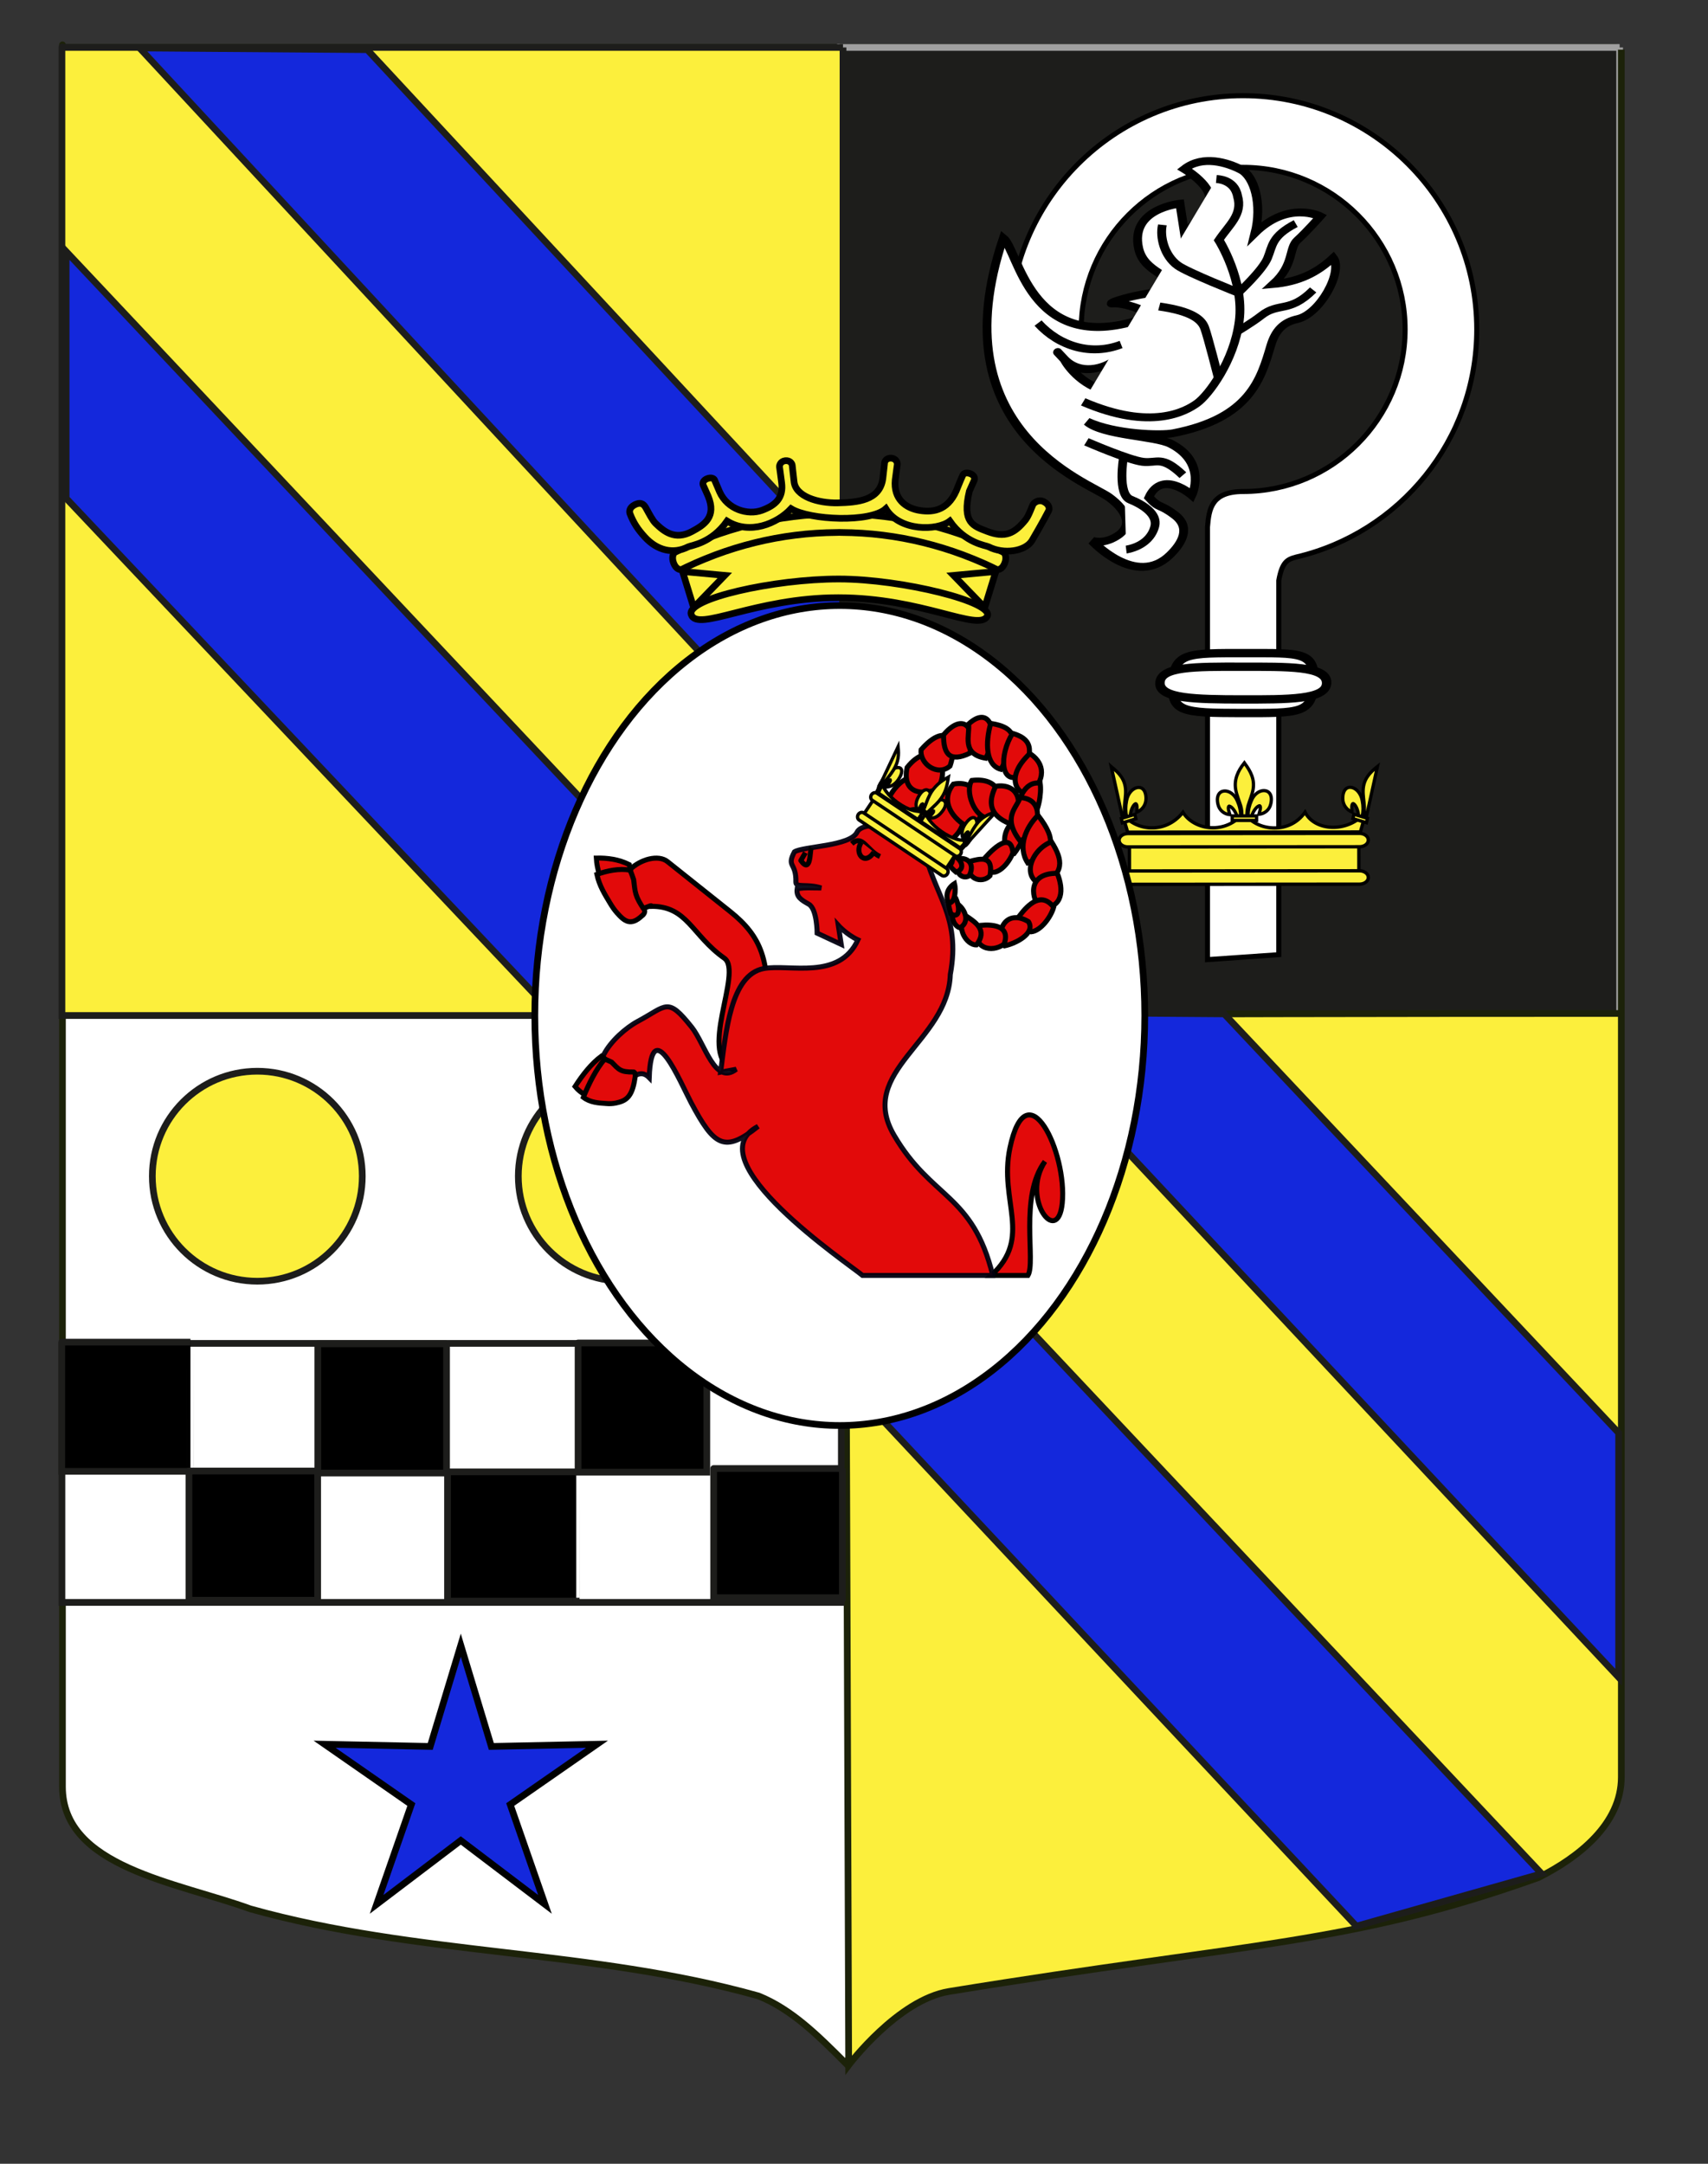
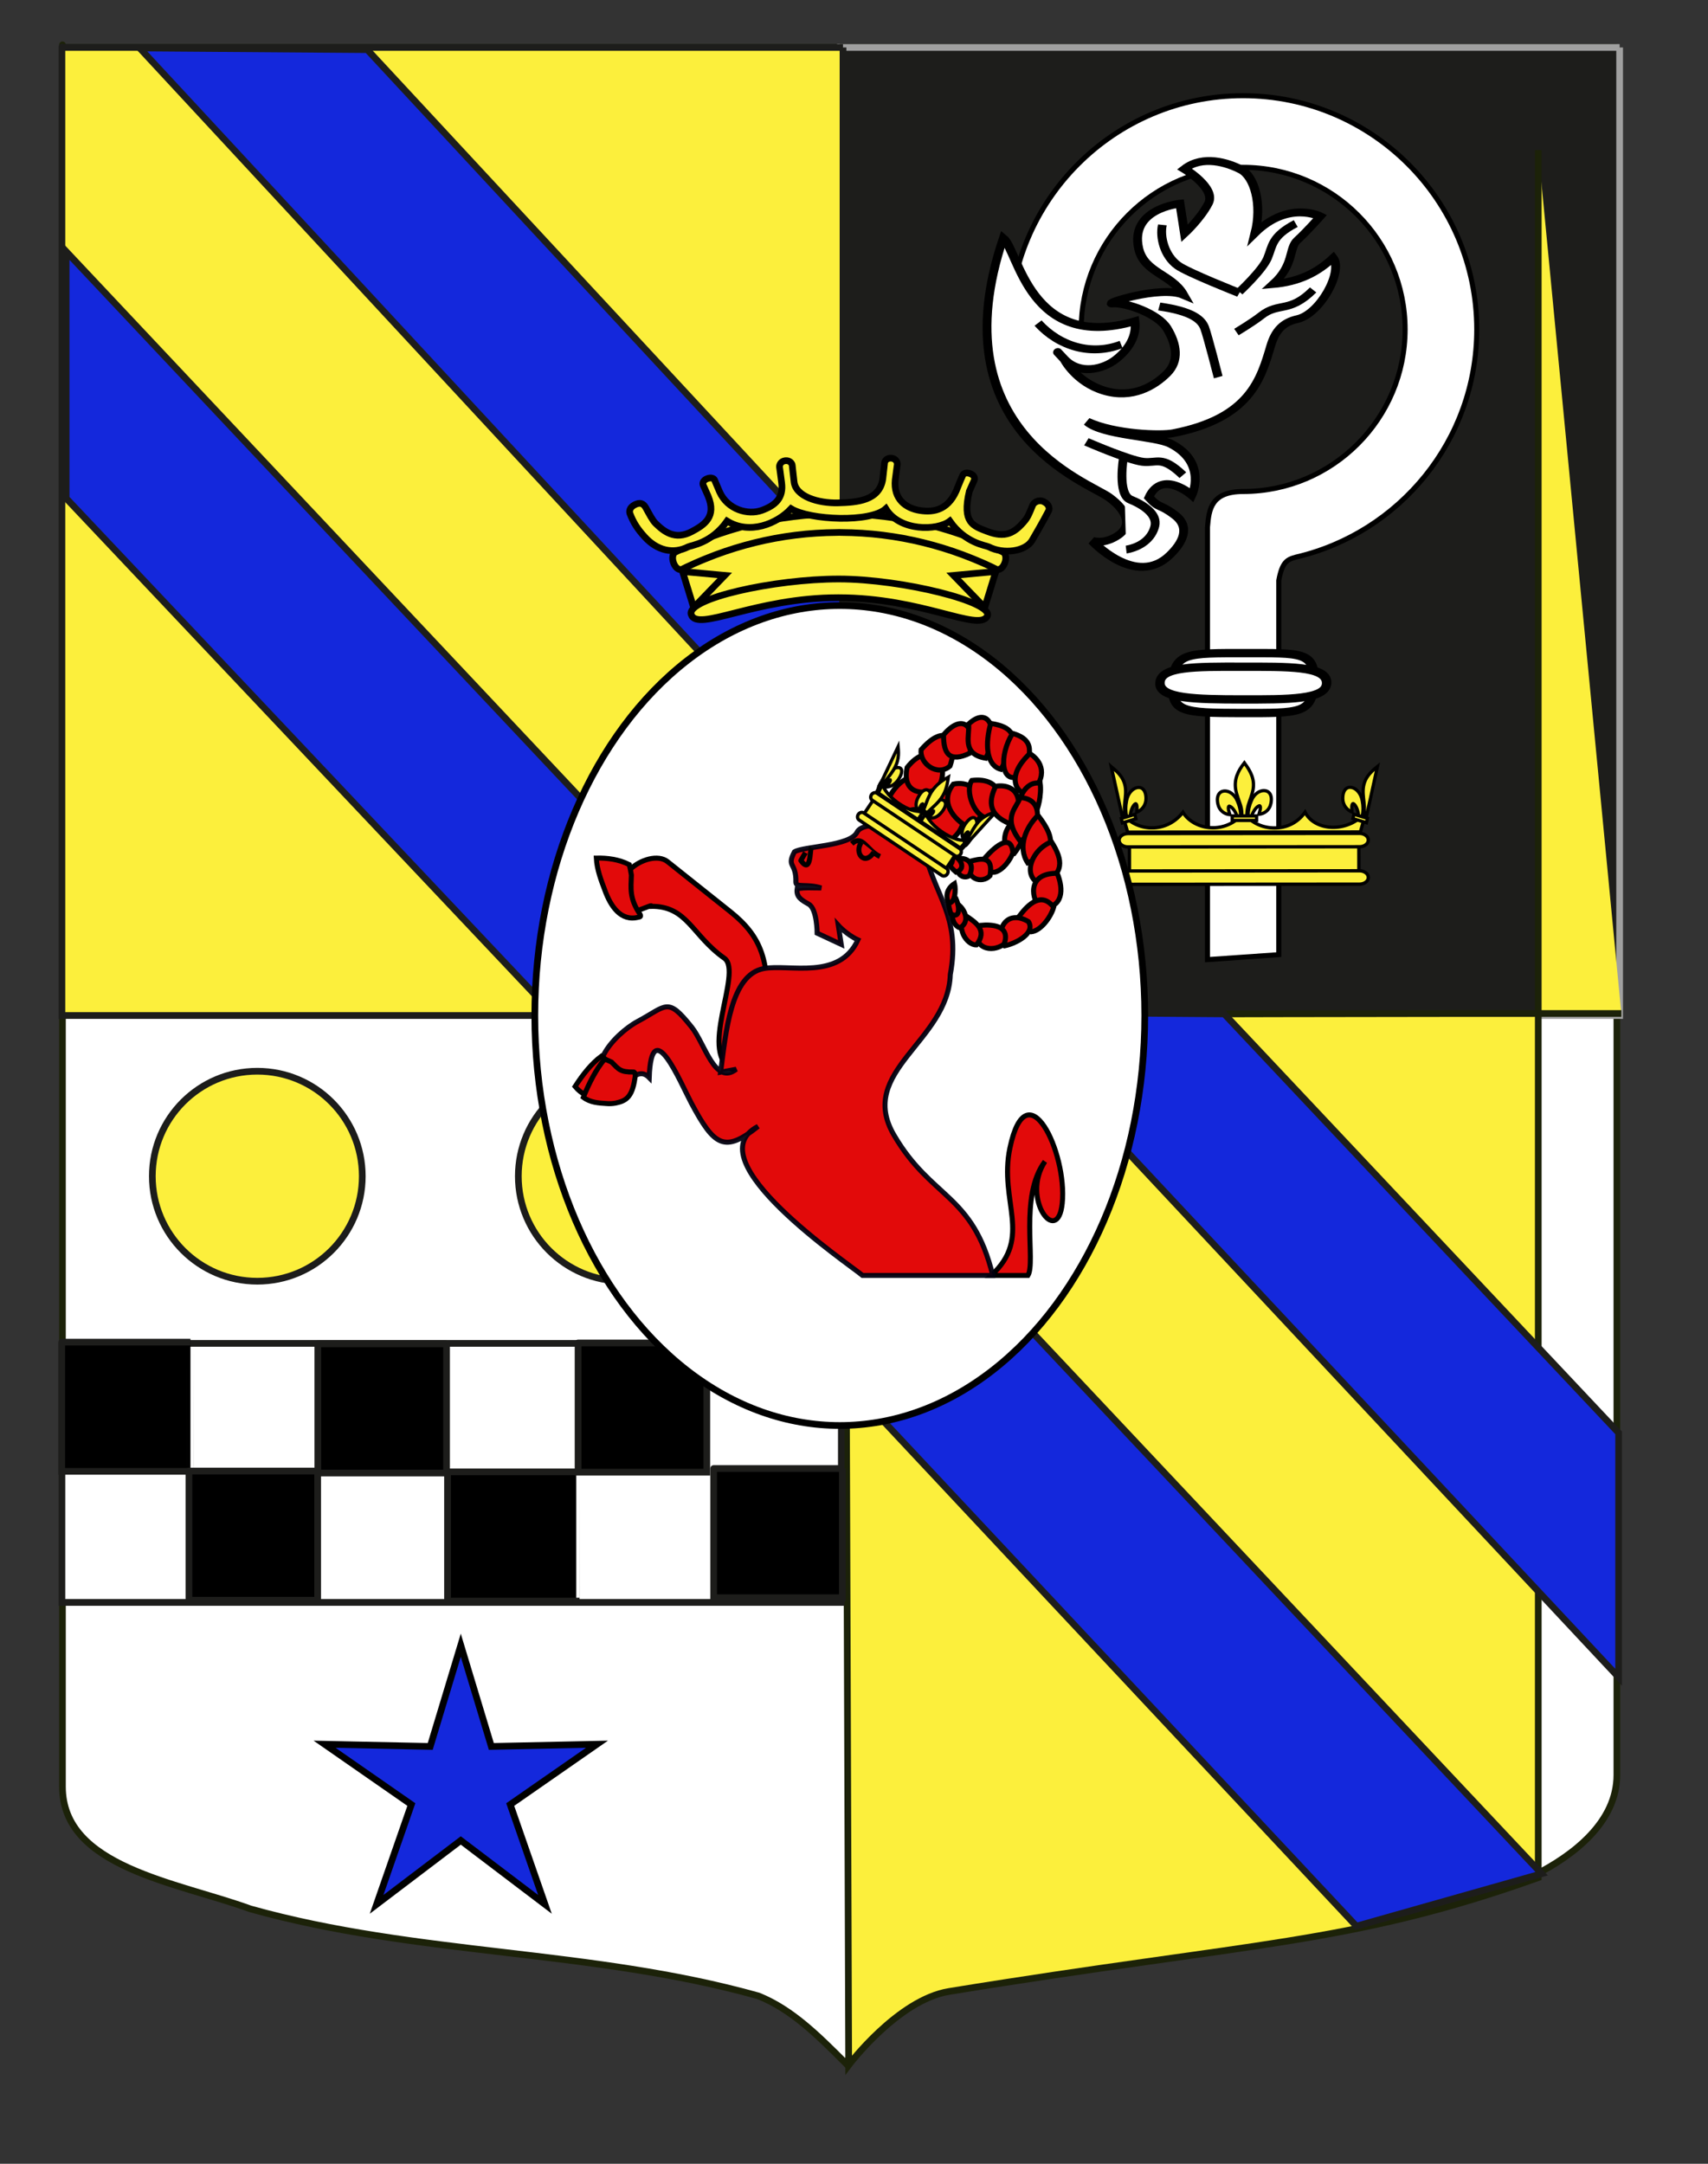
<svg xmlns="http://www.w3.org/2000/svg" xmlns:ns1="http://sodipodi.sourceforge.net/DTD/sodipodi-0.dtd" xmlns:ns2="http://www.inkscape.org/namespaces/inkscape" version="1.1" id="svg2" ns1:docname="Blason_Nassau-Siegen.svg" ns2:version="0.45+0.46pre0+devel" ns1:docbase="C:\Documents and Settings\Jimmy\Mes documents\H‚Äö√†√∂¬¨¬©raldique\R‚Äö√†√∂¬¨¬©alisations Perso" ns1:version="0.32" ns2:output_extension="org.inkscape.output.svg.inkscape" x="0px" y="0px" width="255.118px" height="323.15px" viewBox="0 0 255.118 323.15" enable-background="new 0 0 255.118 323.15" xml:space="preserve">
  <rect x="0" y="0" width="255.118" height="323.15" fill="#333333" stroke="none" />
  <path id="Quartier_4" fill="#FFFFFF" stroke="#1C2209" stroke-width="0.996" d="M241.506,7.085c-77.891,0-154.286,0-232.176,0  c0-3.417,0,10.083,0,259.747c0,12.043,17.073,14.25,28.06,18.25c24.965,7,50.928,6,75.892,13c4.993,2,8.987,6,12.981,10  c3.995-5,8.989-9,14.979-11c29.957-7,59.914-7,87.875-17c5.99-3,12.389-8,12.389-15C241.506,241.541,241.506,143.46,241.506,7.085" />
  <path id="Quartier1_9_" fill="#1D1D1B" stroke="#A0A0A0" stroke-width="1.004" d="M241.92,7.086c-39.142,0-77.528,0-116.669,0  c0-3.424,0,144.578,0,144.578H241.92C241.92,151.664,241.92,143.774,241.92,7.086" />
  <g id="Crosse">
    <path id="rect17044" fill="#FFFFFF" stroke="#000000" stroke-width="0.75" d="M185.67,14.29c-19.264,0-34.879,15.646-34.879,34.908   c0,0.396,0.013,0.788,0.025,1.183h10.7c-0.021-0.394-0.026-0.782-0.026-1.183c0-13.36,10.817-24.207,24.18-24.207   c13.359,0,24.207,10.847,24.207,24.207S199.03,73.405,185.67,73.405c-4.737,0.016-5.094,2.62-5.31,5.309v64.602l10.646-0.742   V86.694c0.502-2.774,1.267-3.142,2.568-3.494c15.459-3.588,27.002-17.458,27.002-34.001C220.577,29.935,204.933,14.29,185.67,14.29   z" />
    <g id="g18799" transform="matrix(1.872,3.0073502e-3,-0.136,1.661,187.594,-0.706)">
      <path id="path17922" fill="#FFFFFF" stroke="#000000" stroke-width="0.75" d="M9.112,61.836c0.061,2.729-0.881,2.694-5.63,2.694    c-4.669,0-5.559-0.103-5.63-2.693c-0.073-2.732,0.967-2.693,5.629-2.694C7.884,59.142,9.045,58.965,9.112,61.836z" />
      <path id="path17919" fill="#FFFFFF" stroke="#000000" stroke-width="0.75" d="M10.133,61.834c0.056,1.489-2.995,1.471-6.665,1.472    c-3.671,0.001-6.567-0.055-6.635-1.468c-0.071-1.492,2.72-1.471,6.39-1.472C6.893,60.366,10.071,60.268,10.133,61.834z" />
    </g>
    <g id="g17018" transform="matrix(1.761,-0.134,-6.6468728e-3,1.572,173.956,-8.693)">
      <path id="path11679" fill="#FFFFFF" stroke="#000000" stroke-width="0.75" d="M-4.528,52.381c1.755,1.579,1.933,2.996,0.707,3.749    s-2.125,0.267-2.125,0.267s3.706,4.823,6.597,1.933c1.077-1.077,1.791-2.495,0.433-3.765c-1.358-1.269-1.286-0.661-2.22-1.887    c1.096-2.596,3.653,0.111,3.653,0.111s1.305-2.996-1.819-5.041C-0.619,46.884-5,46.492-6.404,45.042    c2.308,1.4,6.209,1.867,7.28,1.726c6.548-0.861,7.452-4.545,8.278-7.63c0.374-1.388,1.028-2.123,2.229-2.317    c1.951-0.316,3.909-4.234,3.023-5.562c-1.316,1.262-2.829,2.025-5.075,2.053c1.814-1.698,1.291-3.306,2.043-4    c0.753-0.694,1.927-2.084,1.927-2.084s-2.699-1.781-5.533,1.115c0.62-2.715-0.072-5.393-1.211-6.147    c-1.152-0.762-3.249-1.677-4.798-0.475c0,0,2.717,2.053,2.053,3.456c-0.664,1.402-2.015,2.689-2.015,2.689L1.392,25    c0,0-4.278,0.092-3.482,3.975c0.477,2.328,2.808,2.665,3.81,4.697c-1.934-1.078-7.047,0.337-5.97,0.322    c1.078-0.015,3.816,1.272,4.596,2.768c0.83,1.592,1.067,3.193,0.005,4.285c-1.062,1.092-2.911,2.194-5.317,1.176    c-2.405-1.018-3.408-3.291-3.408-3.291s-1.284-1.638,0,0c1.283,1.638,3.276,1.269,4.369,0.413    c1.092-0.856,1.792-2.065,1.621-3.502c-8.959,2.156-9.889-7.547-11.205-8.835C-19.03,44.837-6.286,50.803-4.528,52.381z" />
      <g id="g17008">
-         <path id="path15234" fill="#FFFFFF" stroke="#000000" stroke-width="0.75" d="M-6.744,43.134c5.785,3.281,8.72,1.641,9.67,0.95     c0.95-0.69,3.109-3.712,3.541-7.512c0.432-3.799-1.757-7.838-1.757-7.838c0.862-1.376,2.034-2.248,1.569-4.036     c-0.277-1.652-1.807-1.778-1.807-1.778" />
        <path id="path15236" fill="#FFFFFF" stroke="#000000" stroke-width="0.75" d="M-0.088,26.887c-0.223,1.1,0.157,2.922,1.313,3.964     c0.828,0.747,5.238,3.067,5.238,3.067" />
        <path id="path15238" fill="#FFFFFF" stroke="#000000" stroke-width="0.75" d="M11.224,27.727     c-2.073,1.036-1.95,1.963-2.381,3.086c-0.432,1.122-2.376,2.989-2.376,2.989" />
        <path id="path15240" fill="#FFFFFF" stroke="#000000" stroke-width="0.75" d="M12.726,34.16     c-2.003,2.072-2.929,0.881-4.399,2.066c-0.704,0.567-2.095,1.382-2.095,1.382" />
        <path id="path15242" fill="#FFFFFF" stroke="#000000" stroke-width="0.75" d="M-0.325,34.622c2.85,0.691,3.599,1.579,3.859,2.356     c0.259,0.777,1.169,4.783,1.169,4.783" />
        <path id="path16124" fill="#FFFFFF" stroke="#000000" stroke-width="0.75" d="M-10.603,35.32     c1.831,2.392,4.533,3.507,7.053,2.634" />
        <path id="path16126" fill="#FFFFFF" stroke="#000000" stroke-width="0.75" d="M1.74,50.82c-1.814-2.073-2.182-1.296-3.391-1.555     c-1.208-0.258-4.808-2.315-4.808-2.315" />
        <path id="path16128" fill="#FFFFFF" stroke="#000000" stroke-width="0.75" d="M-3.043,57.482c1.26-0.141,2.16-0.871,2.418-1.993     c0.258-1.122-0.959-2.125-2.082-2.729c-1.122-0.604-0.601-4.041-0.601-4.041" />
      </g>
    </g>
  </g>
-   <path id="Fond_ecu_1_" fill="#FCEF3C" stroke="#1C2209" d="M242.172,151.357c-78,0-115.944,0.309-115.944,0.309l0.537,156.749  c0,0,7.338-9.752,15.001-11c45.453-7.401,60-7,88-17c6-3,12.406-8,12.406-15c0-23.541,0-121.622,0-257.997" />
+   <path id="Fond_ecu_1_" fill="#FCEF3C" stroke="#1C2209" d="M242.172,151.357c-78,0-115.944,0.309-115.944,0.309l0.537,156.749  c0,0,7.338-9.752,15.001-11c45.453-7.401,60-7,88-17c0-23.541,0-121.622,0-257.997" />
  <path id="Quartier1_1_" fill="#FCEF3C" stroke="#1D1D1B" stroke-width="1.004" d="M125.918,7.086c-39.141,0-77.528,0-116.668,0  c0-3.424,0,144.578,0,144.578h116.668C125.918,151.664,125.918,143.774,125.918,7.086" />
  <g>
    <path id="Quartier1_2_" fill="#FFFFFF" stroke="#1D1D1B" stroke-width="1.004" d="M125.669,200.629c-39.057,0-77.363,0-116.419,0   c0-0.916,0,38.685,0,38.685h116.419C125.669,239.312,125.669,237.199,125.669,200.629" />
    <path id="Quartier1_3_" stroke="#1D1D1B" stroke-width="1.004" d="M28.448,200.444c-6.449,0-12.777,0-19.227,0   c0-0.457,0,19.295,0,19.295h19.227C28.448,219.739,28.448,218.685,28.448,200.444" />
    <path id="Quartier1_4_" stroke="#1D1D1B" stroke-width="1.004" d="M47.448,219.694c-6.449,0-12.777,0-19.227,0   c0-0.457,0,19.295,0,19.295h19.227C47.448,238.989,47.448,237.935,47.448,219.694" />
    <path id="Quartier1_5_" stroke="#1D1D1B" stroke-width="1.004" d="M66.698,200.694c-6.449,0-12.777,0-19.227,0   c0-0.457,0,19.295,0,19.295h19.227C66.698,219.989,66.698,218.935,66.698,200.694" />
    <path id="Quartier1_6_" stroke="#1D1D1B" stroke-width="1.004" d="M86.073,219.819c-6.449,0-12.777,0-19.227,0   c0-0.457,0,19.295,0,19.295h19.227C86.073,239.114,86.073,238.06,86.073,219.819" />
    <path id="Quartier1_7_" stroke="#1D1D1B" stroke-width="1.004" d="M105.573,200.569c-6.449,0-12.777,0-19.227,0   c0-0.457,0,19.295,0,19.295h19.227C105.573,219.864,105.573,218.81,105.573,200.569" />
    <path id="Quartier1_8_" stroke="#1D1D1B" stroke-width="1.004" d="M125.823,219.319c-6.449,0-12.777,0-19.227,0   c0-0.457,0,19.295,0,19.295h19.227C125.823,238.614,125.823,237.56,125.823,219.319" />
  </g>
  <polygon fill="#1428DC" stroke="#1D1D1B" points="9.879,74.416 82.851,151.666 117.267,151.666 9.879,37.555 " />
  <polygon fill="#1428DC" stroke="#1D1D1B" points="20.851,7.166 125.851,120.416 125.851,83.916 54.851,7.416 " />
  <polygon fill="#1428DC" stroke="#1D1D1B" points="125.879,205.746 202.604,287.664 230.27,279.83 125.879,168.887 " />
  <polygon fill="#1428DC" stroke="#1D1D1B" points="148.852,151.166 241.77,250.497 241.77,213.997 182.852,151.416 " />
  <g id="Couronne_2">
    <path id="path4084_1_" fill="#FCEF3C" stroke="#000000" stroke-width="0.5" stroke-linecap="round" stroke-linejoin="round" d="   M202.972,130.604l-34.269,0.023l-0.002-4.44l34.268-0.025L202.972,130.604z" />
    <path id="path7201_2_" ns1:nodetypes="cccccccc" fill="#FCEF3C" stroke="#000000" stroke-width="0.5" d="M168.433,124.279   l34.759-0.026l0.854-2.962c-2.78,3.206-7.711,2.83-9.115,0.007c-2.465,3.551-7.588,2.706-9.119,0.008   c-2.691,3.471-7.497,2.681-9.119,0.009c-2.727,3.49-7.471,2.679-9.12,0.006L168.433,124.279z" />
    <g id="g4240_2_" transform="matrix(0.976,0,0,0.976,2.009,1.301)">
      <path id="path8660_2_" fill="#FCEF3C" stroke="#000000" stroke-width="0.5" d="M188.939,123.489    c0.016-0.834,0.194-1.604,0.527-2.341c0.875-2.114,3.549-2.063,2.962,0.518c-0.215,0.954-0.954,1.512-1.829,1.609    c0.062-0.251,0.41-1.138,0.128-1.311c-0.451,0.019-1.005,0.911-1.141,1.334c-0.02,0.063-0.012,0.133-0.036,0.193" />
      <path id="path8662_2_" fill="#FCEF3C" stroke="#000000" stroke-width="0.5" d="M187.825,123.546    c-0.018-0.837-0.194-1.607-0.53-2.34c-0.877-2.112-3.552-2.061-2.961,0.522c0.216,0.952,0.955,1.51,1.834,1.605    c-0.064-0.252-0.413-1.137-0.129-1.31c0.445,0.019,1.004,0.908,1.14,1.333c0.02,0.061,0.013,0.131,0.034,0.19" />
      <path id="path8664_2_" fill="#FCEF3C" stroke="#000000" stroke-width="0.5" d="M188.324,115.474    c-0.92,1.142-1.54,2.462-1.271,4.009c0.147,0.853,0.505,1.642,0.758,2.466c0.161,0.514,0.2,1.054,0.179,1.593h0.784    c-0.036-0.544,0.044-1.075,0.178-1.595c0.239-0.827,0.607-1.611,0.757-2.466c0.278-1.595-0.383-2.802-1.273-4l-0.056-0.081    L188.324,115.474z" />
      <rect id="rect8666_2_" x="186.524" y="123.518" fill="#FCEF3C" stroke="#000000" stroke-width="0.5" width="3.723" height="0.692" />
      <path id="path11963_2_" fill="#FCEF3C" stroke="#000000" stroke-width="0.5" d="M170.352,123.643    c-0.17-0.812-0.169-1.611-0.008-2.418c0.375-2.297,2.976-3.034,2.982-0.361c0,0.983-0.593,1.743-1.415,2.09    c0.006-0.26,0.144-1.219-0.166-1.306c-0.428,0.152-0.771,1.176-0.805,1.625c-0.008,0.065,0.014,0.13,0.006,0.194" />
      <path id="path11967_2_" fill="#FCEF3C" stroke="#000000" stroke-width="0.5" d="M169.753,123.853l0.447-0.109    c-0.154-0.516-0.193-1.054-0.18-1.594c0.049-0.871,0.226-1.737,0.182-2.605c-0.081-1.625-0.992-2.595-2.121-3.497l-0.07-0.061    L169.753,123.853z" />
      <polygon id="rect11969_2_" fill="#FCEF3C" stroke="#000000" stroke-width="0.5" points="171.776,123.956 169.706,124.583     169.552,123.912 171.624,123.284   " />
      <path id="path12030_2_" fill="#FCEF3C" stroke="#000000" stroke-width="0.5" d="M206.416,123.616    c0.168-0.811,0.164-1.612,0.004-2.418c-0.379-2.297-2.981-3.031-2.982-0.355c0,0.982,0.592,1.739,1.415,2.087    c-0.004-0.261-0.144-1.219,0.165-1.306c0.432,0.15,0.774,1.173,0.809,1.623c0.004,0.064-0.014,0.129-0.009,0.195" />
      <path id="path12032_2_" fill="#FCEF3C" stroke="#000000" stroke-width="0.5" d="M207.014,123.825l-0.45-0.109    c0.155-0.516,0.193-1.054,0.176-1.594c-0.046-0.87-0.224-1.736-0.182-2.605c0.079-1.625,0.987-2.597,2.114-3.5l0.072-0.058    L207.014,123.825L207.014,123.825z" />
      <polygon id="rect12034_2_" fill="#FCEF3C" stroke="#000000" stroke-width="0.5" points="205.142,123.262 207.212,123.885     207.061,124.556 204.988,123.934   " />
    </g>
    <path fill="#FCEF3C" stroke="#000000" stroke-width="0.5" stroke-linecap="round" stroke-linejoin="round" d="M204.383,131.047   c0,0.554-0.592,0.999-1.318,0.999l-34.586,0.026c-0.727,0.001-1.316-0.445-1.316-0.998l0,0c-0.002-0.552,0.59-0.997,1.315-0.999   l34.586-0.025C203.791,130.049,204.381,130.496,204.383,131.047L204.383,131.047z" />
    <path fill="#FCEF3C" stroke="#000000" stroke-width="0.5" stroke-linecap="round" stroke-linejoin="round" d="M204.379,125.459   c0,0.555-0.592,1-1.318,0.999l-34.587,0.027c-0.729,0-1.315-0.447-1.315-0.999l0,0c-0.003-0.551,0.588-0.998,1.314-0.998   l34.587-0.025C203.786,124.462,204.379,124.908,204.379,125.459L204.379,125.459z" />
  </g>
  <circle fill="#FCEF3C" stroke="#1D1D1B" cx="38.433" cy="175.663" r="15.68" />
  <circle fill="#FCEF3C" stroke="#1D1D1B" cx="93.1" cy="175.663" r="15.68" />
  <ellipse fill="#FFFFFF" stroke="#000000" cx="125.436" cy="151.665" rx="45.554" ry="61.228" />
  <g id="Couronne_1">
    <path id="path3525" fill="#FCEF3C" d="M125.556,75.587l-7.528-0.68l-9.521,2.757l-8.646,2.927H99.62l1.834,3.394l3.127,8.256   l21.061-3.535l20.146,3.35l3.459-8.069l0.993-2.535l-7.823-3.396l-10.195-3.208L125.556,75.587z" />
    <path id="path3218" fill="#FCEF3C" stroke="#000000" stroke-miterlimit="2.5" d="M148.746,85.351l-6.309,0.583l4.648,4.801   l-0.562,1.821l1.39-4.515l1.392-4.511L148.746,85.351z" />
    <path id="path3206" fill="#FCEF3C" stroke="#000000" stroke-miterlimit="2.5" d="M101.95,85.351l6.307,0.583l-4.648,4.801   l0.561,1.821l-1.39-4.515l-1.39-4.511L101.95,85.351z" />
    <path id="path2486" fill="#FCEF3C" stroke="#000000" d="M125.035,76.725v0.011c-4.44,0.023-8.77,0.58-12.938,1.612   c-2.085,0.517-4.128,1.15-6.126,1.9c-1,0.374-2.234,0.89-2.967,1.212c-0.73,0.322-1.09,0.491-1.45,0.663   c-0.361,0.172-0.479,0.23-0.72,0.35c-0.237,0.117-0.565,0.729-0.209,1.64c0.353,0.9,0.978,1.039,1.209,0.924   s0.344-0.173,0.694-0.34c0.35-0.167,0.701-0.332,1.412-0.646c0.71-0.312,1.909-0.806,2.879-1.169   c1.941-0.727,3.931-1.342,5.955-1.84c3.952-0.974,8.052-1.493,12.26-1.518c0.104,0,0.208-0.01,0.312-0.01s0.208,0.01,0.312,0.01   c4.209,0.023,8.311,0.544,12.262,1.518c2.024,0.498,4.015,1.113,5.955,1.84c0.971,0.363,2.17,0.855,2.879,1.169   c0.711,0.313,1.062,0.479,1.412,0.646c0.353,0.167,0.463,0.226,0.695,0.34c0.23,0.113,0.854-0.022,1.209-0.924   c0.355-0.909,0.027-1.521-0.212-1.64c-0.235-0.118-0.354-0.179-0.717-0.35c-0.363-0.171-0.722-0.341-1.451-0.663   c-0.731-0.322-1.967-0.838-2.967-1.212c-1.997-0.75-4.041-1.385-6.126-1.9c-4.168-1.032-8.497-1.589-12.939-1.612v-0.011   c-0.104,0-0.208,0-0.312,0C125.242,76.725,125.14,76.725,125.035,76.725z" />
    <path id="path3533" fill="#FCEF3C" stroke="#000000" stroke-miterlimit="2.5" d="M147.45,92.054   c-1.316,2.315-9.707-2.791-22.229-2.791c-12.52,0-21.074,5.198-21.977,2.512c-0.787-2.352,12.319-5.304,22.06-5.304   C134.713,86.471,148.655,89.935,147.45,92.054z" />
    <path id="path6931_2_" fill="#FCEF3C" stroke="#000000" stroke-miterlimit="2.5" d="M132.314,75.975   c2.067,3.396,7.646,3.319,9.554,1.849c2.34,3.333,5.354,3.61,5.807,3.843c2.234,1.146,5.466,0.715,6.477-0.952   c0.503-0.834,1.688-2.947,1.801-3.16c0.117-0.215,0.576-1.074,0.688-1.291c0.11-0.215,0.177-0.873-0.718-1.333   c-0.799-0.408-1.491,0.153-1.639,0.438c-0.148,0.284-0.619,1.671-1.115,2.284c-1.64,2.027-3.031,2.733-5.717,1.703   c-2.076-0.8-3.787-1.257-2.664-6c0.156-0.355,0.65-1.449,0.729-1.636c0.136-0.32-0.007-0.755-0.587-0.979   c-0.562-0.219-0.979-0.062-1.102,0.188c-0.097,0.194-0.611,1.38-0.754,1.774c-1.244,3.442-3.525,3.865-5.654,3.536   c-2.131-0.328-3.985-1.698-3.705-4.56c0.062-0.499,0.133-1.009,0.203-1.525c0.035-0.261,0.071-0.521,0.108-0.781   c0.036-0.262-0.157-0.867-0.853-0.945c-0.687-0.079-1.018,0.408-1.045,0.682c-0.027,0.271-0.058,0.54-0.088,0.81   c-0.058,0.537-0.115,1.067-0.179,1.583c-0.46,3.249-3.771,3.528-6.705,3.599c-2.944,0.069-6.368-0.941-6.556-3.223   c-0.062-0.516-0.121-1.046-0.18-1.584c-0.029-0.269-0.059-0.538-0.088-0.81c-0.027-0.271-0.357-0.761-1.045-0.682   c-0.691,0.079-0.888,0.687-0.851,0.946c0.036,0.262,0.073,0.521,0.108,0.78c0.072,0.519,0.142,1.026,0.203,1.526   c0.32,2.312-0.914,3.417-2.957,4.164c-2.045,0.744-5.113-0.091-6.306-2.771c-0.375-0.845-0.657-1.581-0.754-1.776   c-0.122-0.249-0.538-0.404-1.101-0.186c-0.579,0.226-0.723,0.657-0.588,0.979c0.08,0.188,0.166,0.369,0.248,0.553   c0.164,0.365,0.326,0.729,0.482,1.083c1.273,3.093-0.544,4.271-2.41,5.271c-2.558,1.375-4.214-0.019-5.432-1.204   c-0.477-0.463-0.959-1.438-1.473-2.35c-0.356-0.634-0.84-0.847-1.64-0.438c-0.895,0.459-0.805,1.104-0.717,1.333   c0.526,1.375,1.173,2.352,2.228,3.5c1.83,2,4.234,2.597,6.472,1.451c0.452-0.23,3.465-0.509,5.806-3.842   c3.372,2.083,7.45,0.401,9.553-1.85C120.977,77.691,129.996,78.083,132.314,75.975z" />
  </g>
  <polygon fill="#1428DC" stroke="#000000" points="68.825,245.711 73.39,260.821 89.168,260.493 76.209,269.501 81.4,284.408   68.825,274.865 56.25,284.408 61.442,269.501 48.481,260.493 64.261,260.821 " />
  <g id="Belier">
    <g id="Corne_1_">
      <path id="path35_3_" fill="#E20A0A" stroke="#000000" stroke-width="0.75" d="M131.172,123.61    c1.865-3.299,3.937-1.914,6.121-1.749c0.391,1.64,0.828,1.938-0.518,5.292C132.314,129.06,130.22,127.731,131.172,123.61z" />
      <path id="path38_3_" fill="#E20A0A" stroke="#000000" stroke-width="0.75" d="M132.799,119.103    c2.746-5.183,7.849-3.585,5.761,2.169C136.268,123.363,132.368,123.483,132.799,119.103z" />
      <path id="path39_3_" fill="#E20A0A" stroke="#000000" stroke-width="0.75" d="M135.491,114.627    c3.36-4.292,6.826-0.758,4.586,3.221C137.527,118.873,134.736,118.36,135.491,114.627z" />
      <path id="path36_3_" fill="#E20A0A" stroke="#000000" stroke-width="0.75" d="M137.586,111.967    c3.675-4.206,5.672-1.536,4.316,2.433C140.082,116.018,137.325,114.085,137.586,111.967z" />
      <path id="path32_3_" fill="#E20A0A" stroke="#000000" stroke-width="0.75" d="M140.936,109.75c2.661-3.179,4.893-1.62,3.936,2.729    C141.922,113.894,140.904,112.692,140.936,109.75z" />
      <path id="path31_3_" fill="#E20A0A" stroke="#000000" stroke-width="0.75" d="M144.672,108.132    c3.281-3.019,4.574,1.428,2.565,5.103C143.511,112.624,144.902,109.735,144.672,108.132z" />
      <path id="path25_3_" fill="#E20A0A" stroke="#000000" stroke-width="0.75" d="M147.984,108.037    c3.998,0.622,4.195,2.466,1.496,6.855C147.204,114.259,147.172,110.862,147.984,108.037z" />
      <path id="path18_3_" fill="#E20A0A" stroke="#000000" stroke-width="0.75" d="M151.241,109.522    c2.567,0.761,3.469,2.168,1.35,6.231C149.418,117.477,149.189,112.797,151.241,109.522z" />
      <path id="path14_3_" fill="#E20A0A" stroke="#000000" stroke-width="0.75" d="M153.82,112.541    c1.748,1.087,2.854,3.337-0.004,6.131C152.316,118.865,149.756,116.425,153.82,112.541z" />
      <path id="path12_3_" fill="#E20A0A" stroke="#000000" stroke-width="0.75" d="M151.558,122.193    c0.469-2.661,1.379-5.576,3.808-5.221c0.229,1.524-0.229,4.319-1.359,5.608C153.112,122.828,152.572,122.845,151.558,122.193z" />
      <path id="path11_3_" fill="#E20A0A" stroke="#000000" stroke-width="0.75" d="M151.482,127.461    c-2.069-0.296-2.161-4.523,1.562-5.725C154.661,122.229,152.722,125.875,151.482,127.461z" />
      <path id="path13_3_" fill="#E20A0A" stroke="#000000" stroke-width="0.75" d="M146.797,128.499    c0.769-0.935,4.19-4.786,4.506-1.146C150.273,129.936,147.491,131.831,146.797,128.499z" />
      <path id="path15_3_" fill="#E20A0A" stroke="#000000" stroke-width="0.75" d="M144.724,128.681    c1.694-0.462,3.724-1.024,3.142,2.113C146.68,132.021,144.18,131.349,144.724,128.681z" />
      <path id="path17_3_" fill="#E20A0A" stroke="#000000" stroke-width="0.75" d="M143.366,128.222    c1.268-0.114,2.274,0.862,1.397,2.59C143.648,131.412,142.306,130.21,143.366,128.222z" />
      <path id="path22_6_" fill="#E20A0A" stroke="#000000" stroke-width="0.75" d="M142.805,130.246    c-0.975-0.862-1.438-1.262-0.241-2.408C143.668,128.456,144.224,129.794,142.805,130.246z" />
      <path id="path22_5_" fill="#E20A0A" stroke="#000000" stroke-width="0.75" d="M141.853,129.261    c-0.896-0.565-0.96-1.69-0.363-3.029C142.029,126.732,142.767,128.516,141.853,129.261z" />
    </g>
    <path id="path3163" fill="#E20A0A" stroke="#000000" stroke-width="0.75" d="M115.282,152.665c-3.43,0.609-3.99,3.32-5.473,7.188   c-5.925-1.949,1.294-14.696-1.617-16.747c-4.875-3.439-5.516-7.846-11.013-7.748c0.709-0.5-3.067,1.196-2.358,0.696   c-5.734-4.479,2.155-9.549,4.881-7.377c3.109,2.479,6.221,4.954,9.332,7.433c4.735,3.771,6.094,7.438,5.383,16.147" />
    <path id="path3161" fill="#E20A0A" stroke="#000000" stroke-width="0.75" d="M153.539,190.481   c1.209-1.985-1.34-11.883,2.541-17.021c-3.645,5.562,1.916,12.798,2.582,6.249c0.771-7.562-5.287-20.256-7.812-8.271   c-1.681,7.975,3.466,13.326-2.793,19.043H153.539L153.539,190.481z" />
    <path id="path2187_4_" fill="#E20A0A" stroke="#00000F" stroke-width="0.75" stroke-opacity="0.941" d="M148.286,190.481   c-3.005-12.251-9.145-11.36-14.758-20.967c-5.576-9.543,8.098-13.946,8.414-23.971c1.639-8.809-2.5-11.854-4.062-19.226   c-1.932-3.124-8.952-3.921-9.865-2.032c-1.025,2.117-8.044,2.097-9.356,2.938c-1.218,2.322,0.295,1.518,0.219,4.52   c-0.023,0.888,1.664,0.194,3.787,0.872c-2.058,0-1.959-0.097-3.592,0.097c-0.195,1.26,0.664,1.721,1.73,2.325   c1.251,0.709,1.251,4.325,1.251,4.325l3.597,1.679l-0.436-2.841c0,0,1.243,1.38,2.929,2.163   c-2.793,6.086-10.253,3.587-14.046,4.282c-5.008,0.916-5.674,9.616-6.465,15.479l2.332-0.434c-3.178,2.467-4.666-3.796-6.633-6.27   c-3.668-4.604-3.692-3.225-8.064-0.888c-3.54,1.892-9.191,8.06-2.543,10.065c-0.107-1.481,0.197-1.021,1.041-1.897   c0.244,1.249,1.551-1.467,3.203,0.24c0.35-9.753,4.668,0.746,6.275,3.766c3.445,6.467,4.967,7.535,9.986,3.515   c-9.625,4.929,13.534,20.519,15.602,22.261h19.455V190.481L148.286,190.481z" />
    <g id="Oeil">
      <path id="path3024" fill="#E20A0A" stroke="#000000" stroke-width="0.75" stroke-linejoin="round" d="M131.435,127.918    c-1.96-0.892-2.617-3.386-4.207-1.903" />
-       <path id="path3024_2_" fill="#E20A0A" stroke="#000000" stroke-width="0.75" stroke-linejoin="round" d="M129.361,126.253    c-0.567,0.781-0.555,1.163-0.282,1.887" />
      <path id="path3026" fill="#E20A0A" stroke="#000000" stroke-width="0.75" stroke-linejoin="round" d="M128.668,125.766    c-1.114,1.592,0.422,3.65,1.871,1.506" />
    </g>
    <path id="path3028" fill="#E20A0A" stroke="#000000" stroke-width="0.75" stroke-linejoin="round" d="M121.181,126.578   c-0.234,0.329-0.005,4.076-1.567,1.938l0.688-1.18" />
    <g id="Corne">
      <path id="path35_1_" fill="#E20A0A" stroke="#000000" stroke-width="0.75" d="M135.36,121.22c2.812-1.28,3.917,1.607,5.602,3.552    c-0.344,1.722-0.112,2.339-2.528,4.096C134.092,126.817,132.95,123.957,135.36,121.22z" />
      <path id="path38_1_" fill="#E20A0A" stroke="#000000" stroke-width="0.75" d="M138.465,118.71    c4.269-2.167,7.717,3.402,3.744,6.602C139.538,125.207,136.366,122.097,138.465,118.71z" />
      <path id="path39_1_" fill="#E20A0A" stroke="#000000" stroke-width="0.75" d="M142.406,117.101    c4.406-0.896,5.771,4.979,2.386,6.529C142.34,122.41,140.312,119.67,142.406,117.101z" />
      <path id="path36_1_" fill="#E20A0A" stroke="#000000" stroke-width="0.75" d="M145.149,116.557    c4.625-0.566,5.156,3.359,2.487,5.635C145.529,122.076,144.092,118.153,145.149,116.557z" />
      <path id="path32_1_" fill="#E20A0A" stroke="#000000" stroke-width="0.75" d="M148.717,117.423c3.4-0.523,4.562,2.646,2.06,5.572    C147.852,121.776,147.517,119.911,148.717,117.423z" />
      <path id="path31_1_" fill="#E20A0A" stroke="#000000" stroke-width="0.75" d="M152.357,119.121    c3.834,0.126,3.093,4.989,0.017,6.475C149.629,122,151.899,120.679,152.357,119.121z" />
      <path id="path25_1_" fill="#E20A0A" stroke="#000000" stroke-width="0.75" d="M155.043,121.766    c2.953,3.825,2.375,5.563-1.541,7.093C151.934,126.44,153.267,123.513,155.043,121.766z" />
      <path id="path18_1_" fill="#E20A0A" stroke="#000000" stroke-width="0.75" d="M157.058,125.719    c1.754,2.769,1.909,4.713-1.41,6.438C152.42,131.016,154.107,126.827,157.058,125.719z" />
      <path id="path14_1_" fill="#E20A0A" stroke="#000000" stroke-width="0.75" d="M157.916,130.423    c0.965,2.37,0.949,5.203-2.453,5.237C154.185,134.588,153.112,130.394,157.916,130.423z" />
      <path id="path12_1_" fill="#E20A0A" stroke="#000000" stroke-width="0.75" d="M152.248,136.809    c1.438-1.889,3.332-3.627,5.135-1.324c-0.426,1.494-1.91,3.502-3.331,3.674C153.241,138.631,152.799,138.2,152.248,136.809z" />
      <path id="path11_1_" fill="#E20A0A" stroke="#000000" stroke-width="0.75" d="M150.08,141.246    c-1.539-1.958,0.078-5.646,3.537-3.604C154.719,139.396,151.707,140.913,150.08,141.246z" />
      <path id="path13_1_" fill="#E20A0A" stroke="#000000" stroke-width="0.75" d="M145.914,138.273    c0.989-0.168,5.271-0.638,4.067,2.729C148.125,142.364,145.141,141.692,145.914,138.273z" />
      <path id="path15_1_" fill="#E20A0A" stroke="#000000" stroke-width="0.75" d="M144.183,136.719    c1.543,1.005,3.392,2.192,1.669,4.396C144.413,141.186,142.683,138.55,144.183,136.719z" />
      <path id="path17_1_" fill="#E20A0A" stroke="#000000" stroke-width="0.75" d="M143.28,135.208    c1.061,0.944,1.477,2.612,0.083,3.364C142.23,138.167,141.633,136.034,143.28,135.208z" />
      <path id="path22_2_" fill="#E20A0A" stroke="#000000" stroke-width="0.75" d="M142.022,136.475    c-0.436-1.539-0.646-2.267,0.77-2.256C143.429,135.658,143.336,137.258,142.022,136.475z" />
      <path id="path22_1_" fill="#E20A0A" stroke="#000000" stroke-width="0.75" d="M141.653,134.85c-0.49-1.226-0.092-2.236,0.922-2.89    C142.805,132.834,142.683,134.964,141.653,134.85z" />
    </g>
    <g id="Sabot">
      <path id="path6286" fill="#E20A0A" stroke="#000000" stroke-width="0.75" d="M85.898,162.266c0.901,1.11,2.09,1.562,3.205,2.014    c1.724,0.736,3.916,0.799,5.438-2.463c0.125-0.242,0.299-0.521-0.022-0.582c-2.298,0.041-2.817-1.285-3.731-2.737    c-0.307-0.272-0.654-0.562-0.963-0.759C88.351,158.826,87.034,160.497,85.898,162.266z" />
      <path id="path6288" fill="#E20A0A" stroke="#000000" stroke-width="0.75" d="M87.131,163.879c1.043,0.793,2.27,0.85,3.423,0.926    c0.46,0.042,0.944,0.027,1.426-0.072c1.394-0.3,2.427-0.742,2.851-3.674c0.086-0.28,0.104-1.002-0.222-0.959    c-1.946,0.022-2.157-0.359-3.262-1.482c-0.341-0.168-0.724-0.338-1.052-0.428C89.017,159.726,87.978,161.783,87.131,163.879z" />
    </g>
    <g id="Sabot_1_">
      <path id="path6286_1_" fill="#E20A0A" stroke="#000000" stroke-width="0.75" d="M89.069,128.153    c0.098,1.734,0.713,3.307,1.277,4.802c0.854,2.34,2.357,4.704,4.994,4.03c0.205-0.038,0.461-0.045,0.266-0.431    c-1.63-2.403-1.357-3.886-1.298-5.868c-0.083-0.519-0.187-1.087-0.31-1.555C92.442,128.34,90.715,128.116,89.069,128.153z" />
-       <path id="path6288_1_" fill="#E20A0A" stroke="#000000" stroke-width="0.75" d="M89.157,130.588    c0.35,1.661,1.184,2.995,1.954,4.271c0.304,0.518,0.646,1.021,1.033,1.457c1.122,1.267,2.058,2.049,3.765,0.44    c0.194-0.104,0.553-0.591,0.307-0.902c-1.375-2.042-1.34-2.537-1.573-4.491c-0.157-0.479-0.343-1.003-0.53-1.414    C92.477,129.675,90.758,130.016,89.157,130.588z" />
    </g>
    <g id="Couronne_3">
      <path id="path4084" fill="#FCEF3C" stroke="#000000" stroke-width="0.5" stroke-linecap="round" stroke-linejoin="round" d="    M141.153,129.961l-12.244-8.203l1.567-2.34l12.245,8.202L141.153,129.961z" />
      <path id="path7201" fill="#FCEF3C" stroke="#000000" stroke-width="0.5" d="M131.054,118.348l12.418,8.317l1.354-1.354    c-2.129,1.021-6.926-2.576-6.519-4.366c-2.188,1.181-6.872-2.562-6.515-4.366L131.054,118.348z" />
      <g id="g4240" transform="matrix(0.976,0,0,0.976,2.009,1.301)">
        <path id="path8660" fill="#FCEF3C" stroke="#000000" stroke-width="0.5" d="M139.073,123.314c0.446-0.649,0.949-1.192,1.51-1.648     c1.578-1.347,2.977-0.351,1.304,1.467c-0.62,0.67-1.303,0.844-1.823,0.608c0.166-0.174,0.818-0.747,0.76-0.983     c-0.248-0.146-1.013,0.355-1.309,0.642c-0.041,0.043-0.077,0.098-0.118,0.138" />
        <path id="path8662" fill="#FCEF3C" stroke="#000000" stroke-width="0.5" d="M139.279,123.498c0.43-0.662,0.741-1.332,0.95-2.03     c0.646-1.969-0.803-2.885-1.851-0.643c-0.383,0.822-0.286,1.526,0.128,1.916c0.1-0.223,0.38-1.042,0.623-1.077     c0.229,0.174,0.057,1.071-0.095,1.453c-0.023,0.056-0.062,0.108-0.082,0.163" />
        <path id="path8664" fill="#FCEF3C" stroke="#000000" stroke-width="0.5" d="M143.008,117.622     c-1.091,0.568-2.112,1.382-2.786,2.689c-0.371,0.723-0.598,1.471-0.895,2.206c-0.187,0.461-0.449,0.901-0.742,1.316l0.413,0.283     c0.268-0.443,0.592-0.83,0.934-1.193c0.564-0.562,1.173-1.05,1.703-1.664c0.989-1.154,1.268-2.335,1.426-3.596l0.014-0.08     L143.008,117.622z" />
        <rect id="rect8666" x="138.597" y="122.866" transform="matrix(0.831 0.556 -0.556 0.831 92.031 -56.742)" fill="#FCEF3C" stroke="#000000" stroke-width="0.5" width="1.6" height="0.439" />
        <path id="path11963" fill="#FCEF3C" stroke="#000000" stroke-width="0.5" d="M132.389,119.067     c0.336-0.697,0.761-1.325,1.268-1.903c1.411-1.669,3.178-1.319,1.777,0.781c-0.516,0.774-1.229,1.158-1.855,1.135     c0.141-0.201,0.72-0.905,0.604-1.082c-0.31-0.036-1.031,0.646-1.285,0.986c-0.038,0.05-0.062,0.112-0.1,0.157" />
        <path id="path11967" fill="#FCEF3C" stroke="#000000" stroke-width="0.5" d="M132.167,119.723l0.297,0.073     c0.19-0.46,0.449-0.893,0.744-1.315c0.482-0.665,1.033-1.281,1.467-1.981c0.813-1.305,0.839-2.39,0.715-3.501l-0.006-0.071     L132.167,119.723z" />
        <polygon id="rect11969" fill="#FCEF3C" stroke="#000000" stroke-width="0.5" points="133.431,119.153 132.471,118.986      132.651,118.597 133.614,118.763    " />
        <path id="path12030" fill="#FCEF3C" stroke="#000000" stroke-width="0.5" d="M145.773,128.03     c0.514-0.574,0.935-1.206,1.276-1.896c1.005-1.937,0.006-3.441-1.399-1.344c-0.517,0.771-0.599,1.576-0.345,2.144     c0.134-0.204,0.564-1.009,0.776-0.966c0.149,0.272-0.208,1.197-0.424,1.562c-0.033,0.053-0.075,0.098-0.105,0.151" />
        <path id="path12032" fill="#FCEF3C" stroke="#000000" stroke-width="0.5" d="M145.248,128.487l-0.183-0.248     c0.355-0.349,0.66-0.756,0.937-1.189c0.429-0.7,0.792-1.441,1.274-2.109c0.897-1.25,1.892-1.688,2.965-1.99l0.069-0.025     L145.248,128.487L145.248,128.487z" />
        <polygon id="rect12034" fill="#FCEF3C" stroke="#000000" stroke-width="0.5" points="145.585,126.788 146.107,127.61      145.813,127.927 145.294,127.102    " />
      </g>
      <path fill="#FCEF3C" stroke="#000000" stroke-width="0.5" stroke-linecap="round" stroke-linejoin="round" d="M141.498,130.53    c-0.194,0.292-0.564,0.386-0.824,0.212l-12.356-8.278c-0.259-0.175-0.312-0.549-0.118-0.839l0,0    c0.193-0.291,0.562-0.385,0.824-0.212l12.355,8.278C141.637,129.863,141.694,130.24,141.498,130.53L141.498,130.53z" />
      <path fill="#FCEF3C" stroke="#000000" stroke-width="0.5" stroke-linecap="round" stroke-linejoin="round" d="M143.471,127.585    c-0.193,0.291-0.565,0.386-0.823,0.211l-12.358-8.277c-0.26-0.173-0.312-0.549-0.117-0.839l0,0    c0.195-0.292,0.562-0.386,0.824-0.211l12.356,8.275C143.612,126.917,143.666,127.296,143.471,127.585L143.471,127.585z" />
    </g>
  </g>
</svg>